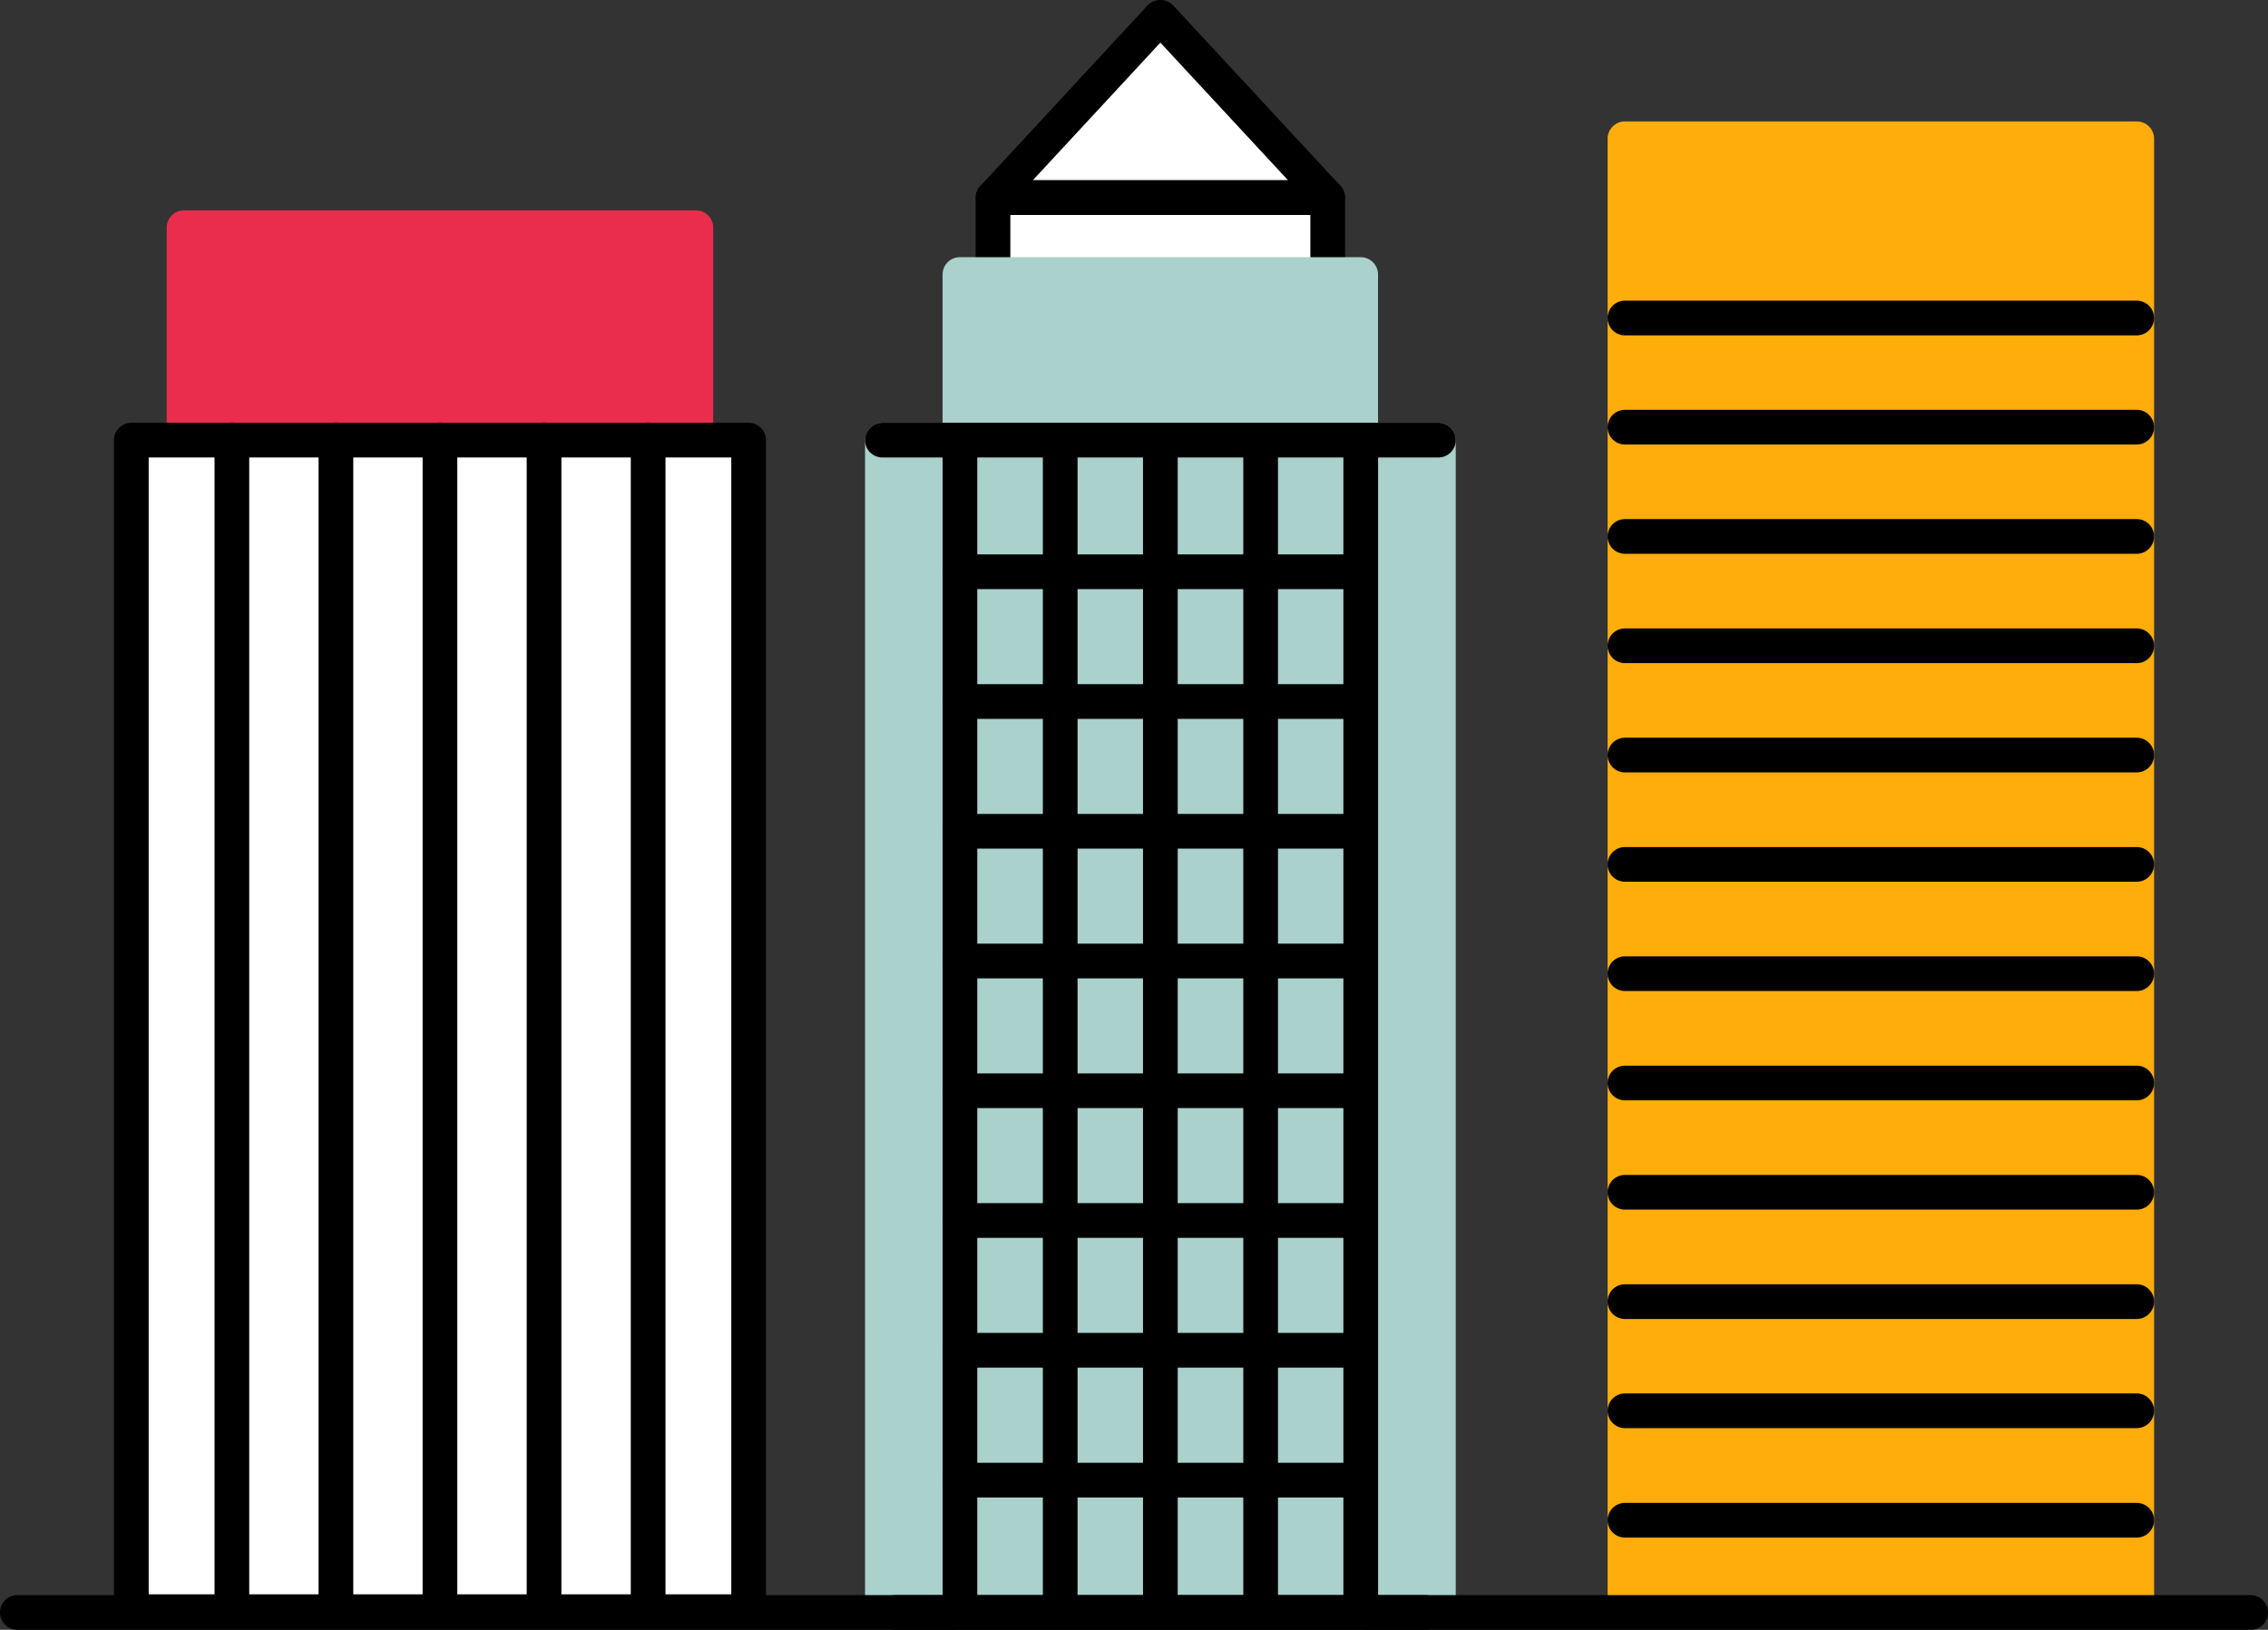
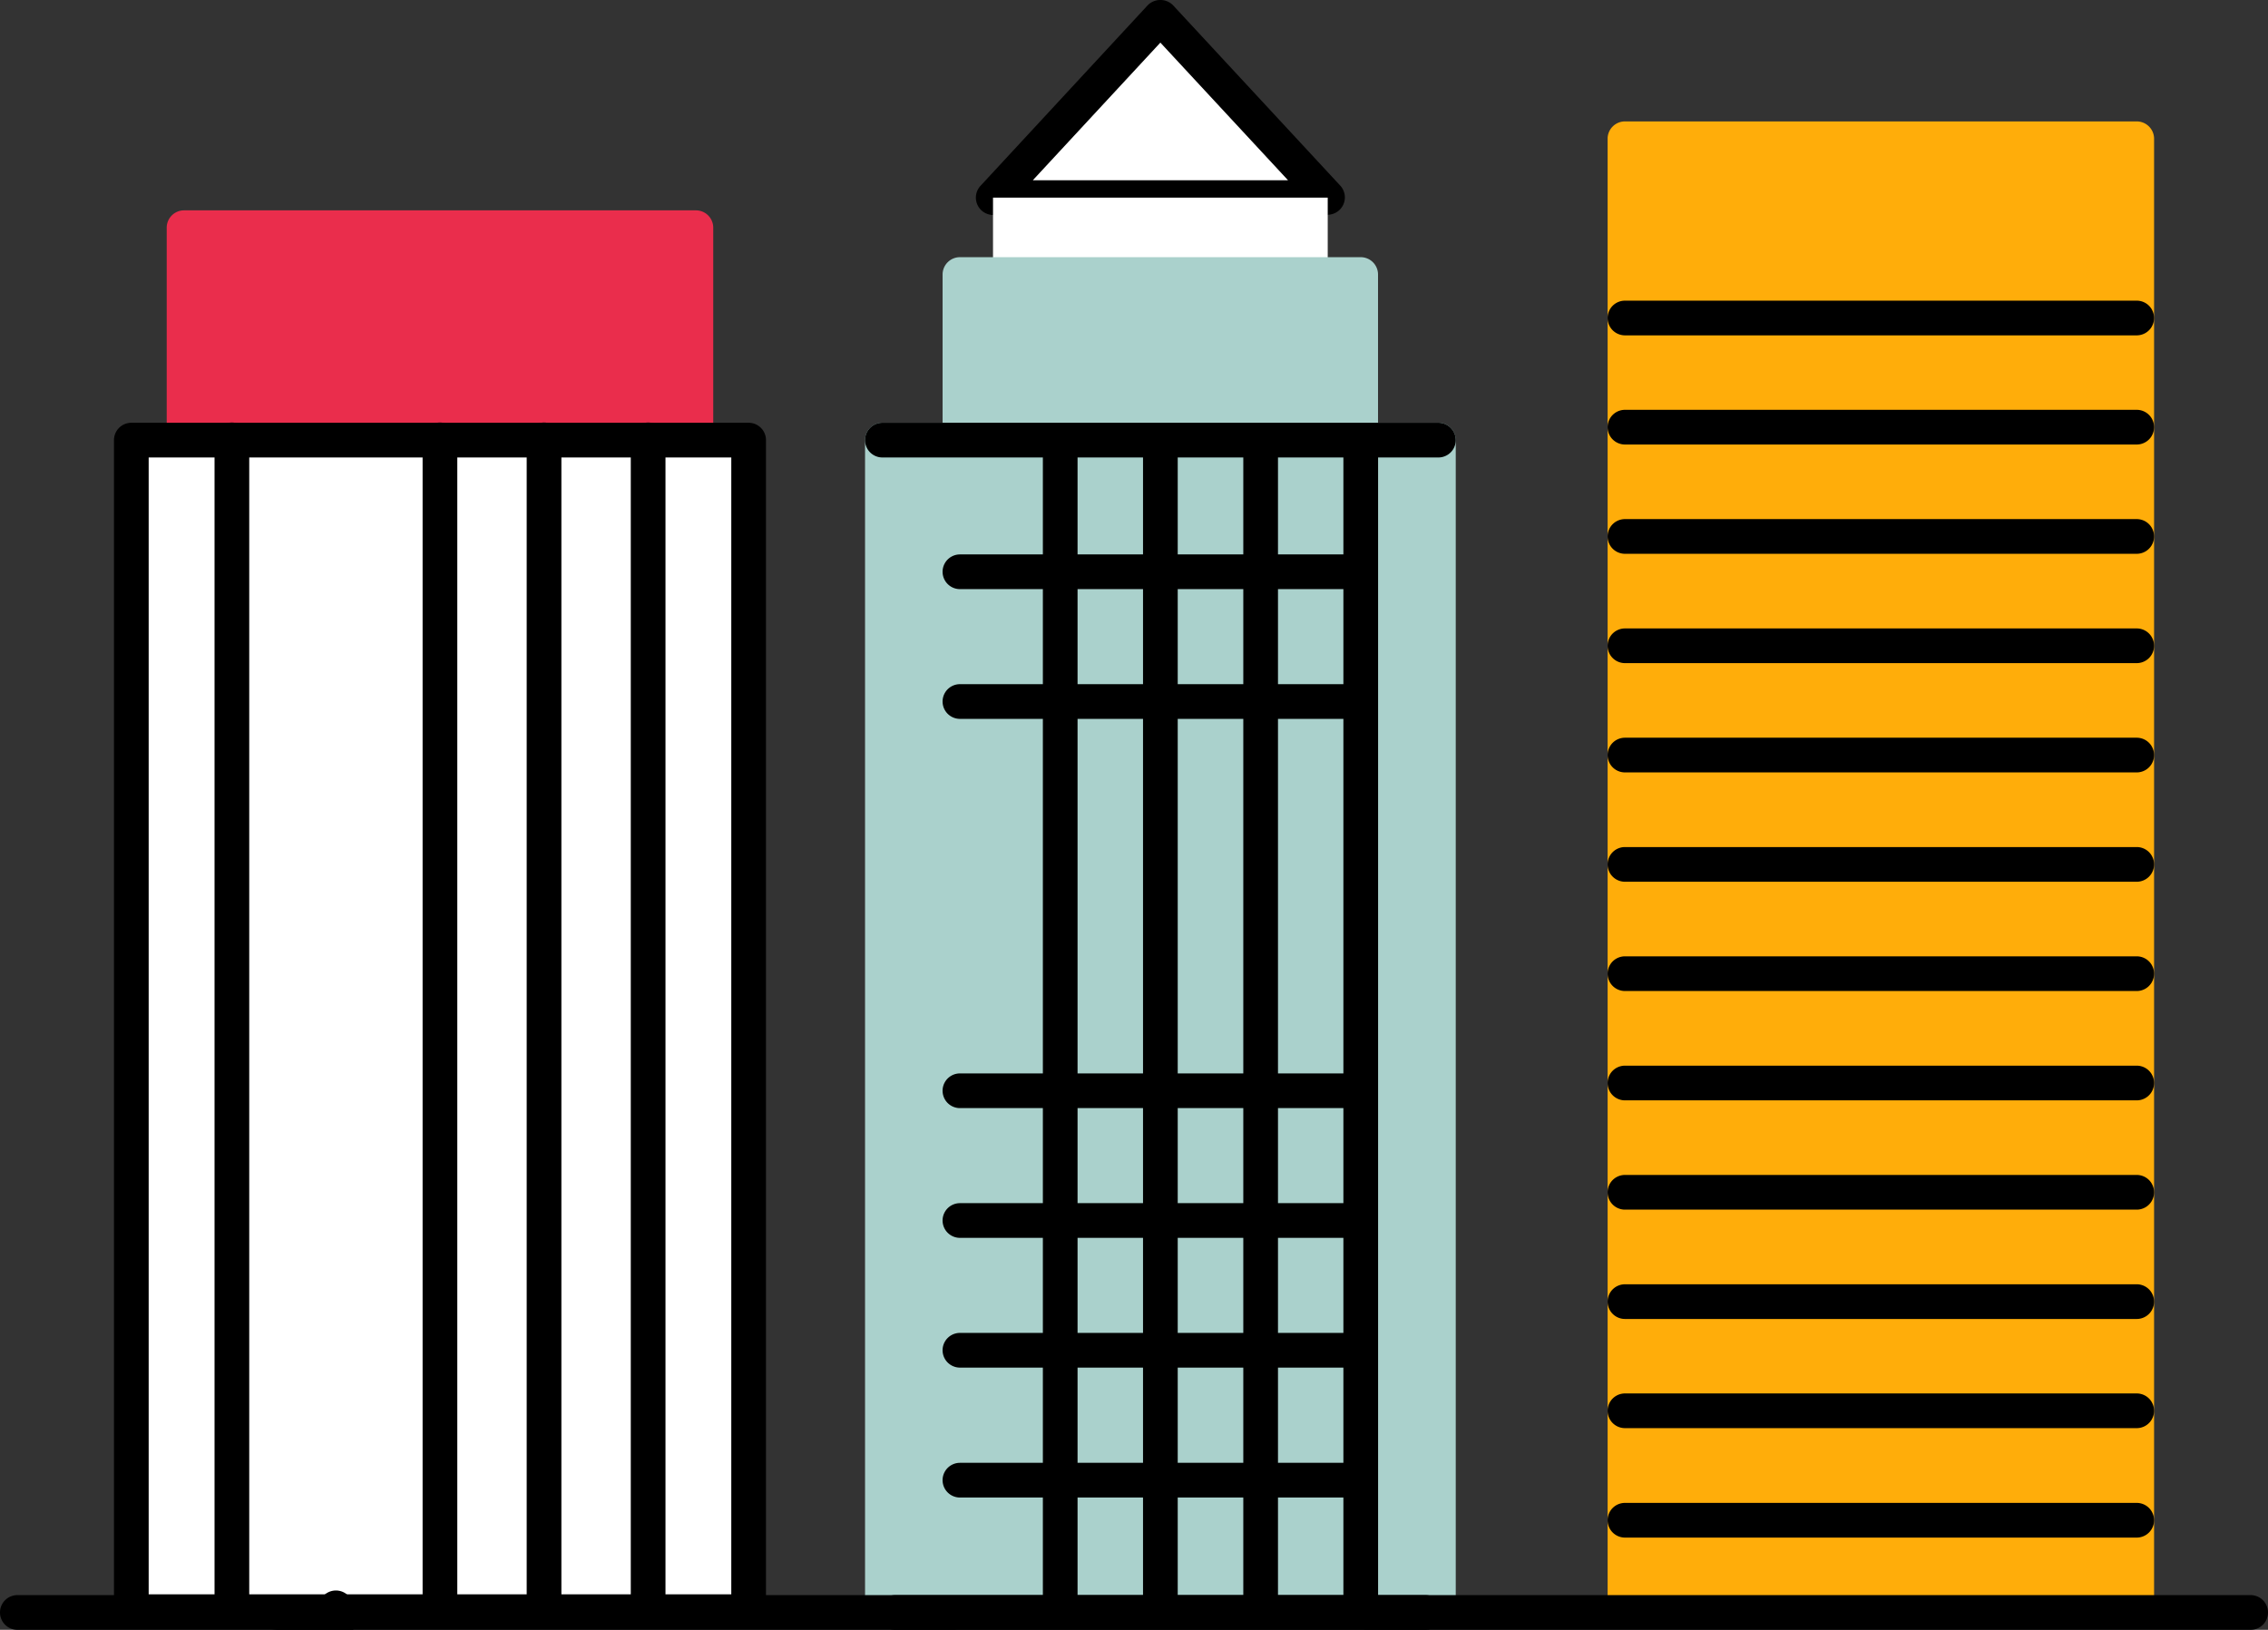
<svg xmlns="http://www.w3.org/2000/svg" id="Layer_1" data-name="Layer 1" viewBox="0 0 392.2 281.88">
  <rect x="0" y="0" width="392.2" height="281.88" fill="#333333" stroke="none" />
  <defs>
    <style>.cls-1{fill:#ffad0a;}.cls-2{fill:#fff;}.cls-3{fill:#aad1cc;}.cls-4{fill:#ea2d4c;}</style>
  </defs>
  <rect class="cls-1" x="280.99" y="23.97" width="88.5" height="254.77" />
  <path class="cls-1" d="M369.49,281.74H281a3,3,0,0,1-3-3V24a3,3,0,0,1,3-3h88.5a3,3,0,0,1,3,3V278.74A3,3,0,0,1,369.49,281.74Zm-85.5-6h82.5V27H284Z" />
  <path d="M369.49,58H281a3,3,0,0,1,0-6h88.5a3,3,0,0,1,0,6Z" />
  <path d="M369.49,76.88H281a3,3,0,0,1,0-6h88.5a3,3,0,0,1,0,6Z" />
  <path d="M369.49,95.78H281a3,3,0,0,1,0-6h88.5a3,3,0,0,1,0,6Z" />
  <path d="M369.49,114.69H281a3,3,0,0,1,0-6h88.5a3,3,0,0,1,0,6Z" />
  <path d="M369.49,133.59H281a3,3,0,0,1,0-6h88.5a3,3,0,0,1,0,6Z" />
  <path d="M369.49,152.5H281a3,3,0,0,1,0-6h88.5a3,3,0,0,1,0,6Z" />
  <path d="M369.49,171.4H281a3,3,0,0,1,0-6h88.5a3,3,0,0,1,0,6Z" />
  <path d="M369.49,190.31H281a3,3,0,0,1,0-6h88.5a3,3,0,0,1,0,6Z" />
  <path d="M369.49,209.21H281a3,3,0,0,1,0-6h88.5a3,3,0,0,1,0,6Z" />
  <path d="M369.49,228.12H281a3,3,0,0,1,0-6h88.5a3,3,0,0,1,0,6Z" />
  <path d="M369.49,247H281a3,3,0,0,1,0-6h88.5a3,3,0,0,1,0,6Z" />
  <path d="M369.49,265.93H281a3,3,0,0,1,0-6h88.5a3,3,0,0,1,0,6Z" />
  <polygon class="cls-2" points="200.66 2.96 215.13 18.57 229.6 34.18 200.66 34.18 171.72 34.18 186.19 18.57 200.66 2.96" />
  <path d="M229.6,37.18H171.72a3,3,0,0,1-2.2-5L198.46.92a3.08,3.08,0,0,1,4.4,0L231.8,32.14a3,3,0,0,1-2.2,5Zm-51-6h44.14L200.66,7.37Z" />
  <rect class="cls-2" x="171.72" y="34.18" width="57.88" height="18.29" />
-   <path d="M229.6,55.47H171.72a3,3,0,0,1-3-3V34.18a3,3,0,0,1,3-3H229.6a3,3,0,0,1,3,3V52.47A3,3,0,0,1,229.6,55.47Zm-54.88-6H226.6V37.18H174.72Z" />
  <rect class="cls-3" x="152.59" y="76.12" width="96.15" height="202.62" />
  <path class="cls-3" d="M248.74,281.74H152.59a3,3,0,0,1-3-3V76.12a3,3,0,0,1,3-3h96.15a3,3,0,0,1,3,3V278.74A3,3,0,0,1,248.74,281.74Zm-93.15-6h90.15V79.12H155.59Z" />
  <rect class="cls-3" x="166.01" y="47.48" width="69.3" height="231.4" />
  <path class="cls-3" d="M235.31,281.88H166a3,3,0,0,1-3-3V47.48a3,3,0,0,1,3-3h69.3a3,3,0,0,1,3,3v231.4A3,3,0,0,1,235.31,281.88Zm-66.3-6h63.3V50.48H169Z" />
  <path d="M248.74,79.12H152.59a3,3,0,0,1,0-6h96.15a3,3,0,0,1,0,6Z" />
  <path d="M235.31,101.89H166a3,3,0,0,1,0-6h69.3a3,3,0,0,1,0,6Z" />
  <path d="M235.31,124.33H166a3,3,0,0,1,0-6h69.3a3,3,0,0,1,0,6Z" />
-   <path d="M235.31,146.77H166a3,3,0,0,1,0-6h69.3a3,3,0,0,1,0,6Z" />
-   <path d="M235.31,169.21H166a3,3,0,0,1,0-6h69.3a3,3,0,0,1,0,6Z" />
  <path d="M235.31,191.65H166a3,3,0,0,1,0-6h69.3a3,3,0,0,1,0,6Z" />
  <path d="M235.31,214.09H166a3,3,0,0,1,0-6h69.3a3,3,0,0,1,0,6Z" />
  <path d="M235.31,236.53H166a3,3,0,0,1,0-6h69.3a3,3,0,0,1,0,6Z" />
  <path d="M235.31,259H166a3,3,0,1,1,0-6h69.3a3,3,0,1,1,0,6Z" />
  <path d="M246.51,281.88h-91.7a3,3,0,0,1,0-6h91.7a3,3,0,0,1,0,6Z" />
  <path d="M235.31,281.41a3,3,0,0,1-3-3v-202a3,3,0,1,1,6,0v202A3,3,0,0,1,235.31,281.41Z" />
  <path d="M218,281.41a3,3,0,0,1-3-3v-202a3,3,0,1,1,6,0v202A3,3,0,0,1,218,281.41Z" />
  <path d="M200.66,281.41a3,3,0,0,1-3-3v-202a3,3,0,0,1,6,0v202A3,3,0,0,1,200.66,281.41Z" />
  <path d="M183.34,281.41a3,3,0,0,1-3-3v-202a3,3,0,0,1,6,0v202A3,3,0,0,1,183.34,281.41Z" />
-   <path d="M166,281.41a3,3,0,0,1-3-3v-202a3,3,0,1,1,6,0v202A3,3,0,0,1,166,281.41Z" />
  <rect class="cls-4" x="31.83" y="39.38" width="88.5" height="36.73" />
  <path class="cls-4" d="M120.34,79.12H31.83a3,3,0,0,1-3-3V39.38a3,3,0,0,1,3-3h88.51a3,3,0,0,1,3,3V76.12A3,3,0,0,1,120.34,79.12Zm-85.51-6h82.51V42.38H34.83Z" />
  <rect class="cls-2" x="22.71" y="76.12" width="106.75" height="202.62" />
  <path d="M129.46,281.74H22.71a3,3,0,0,1-3-3V76.12a3,3,0,0,1,3-3H129.46a3,3,0,0,1,3,3V278.74A3,3,0,0,1,129.46,281.74Zm-103.75-6H126.46V79.12H25.71Z" />
  <path d="M112.08,281.08a3,3,0,0,1-3-3v-202a3,3,0,0,1,6,0v202A3,3,0,0,1,112.08,281.08Z" />
  <path d="M94.08,281.08a3,3,0,0,1-3-3v-202a3,3,0,0,1,6,0v202A3,3,0,0,1,94.08,281.08Z" />
  <path d="M76.08,281.08a3,3,0,0,1-3-3v-202a3,3,0,0,1,6,0v202A3,3,0,0,1,76.08,281.08Z" />
-   <path d="M58.09,281.08a3,3,0,0,1-3-3v-202a3,3,0,0,1,6,0v202A3,3,0,0,1,58.09,281.08Z" />
+   <path d="M58.09,281.08a3,3,0,0,1-3-3a3,3,0,0,1,6,0v202A3,3,0,0,1,58.09,281.08Z" />
  <path d="M40.1,281.08a3,3,0,0,1-3-3v-202a3,3,0,0,1,6,0v202A3,3,0,0,1,40.1,281.08Z" />
  <path d="M389.2,281.88H3a3,3,0,0,1,0-6H389.2a3,3,0,0,1,0,6Z" />
</svg>